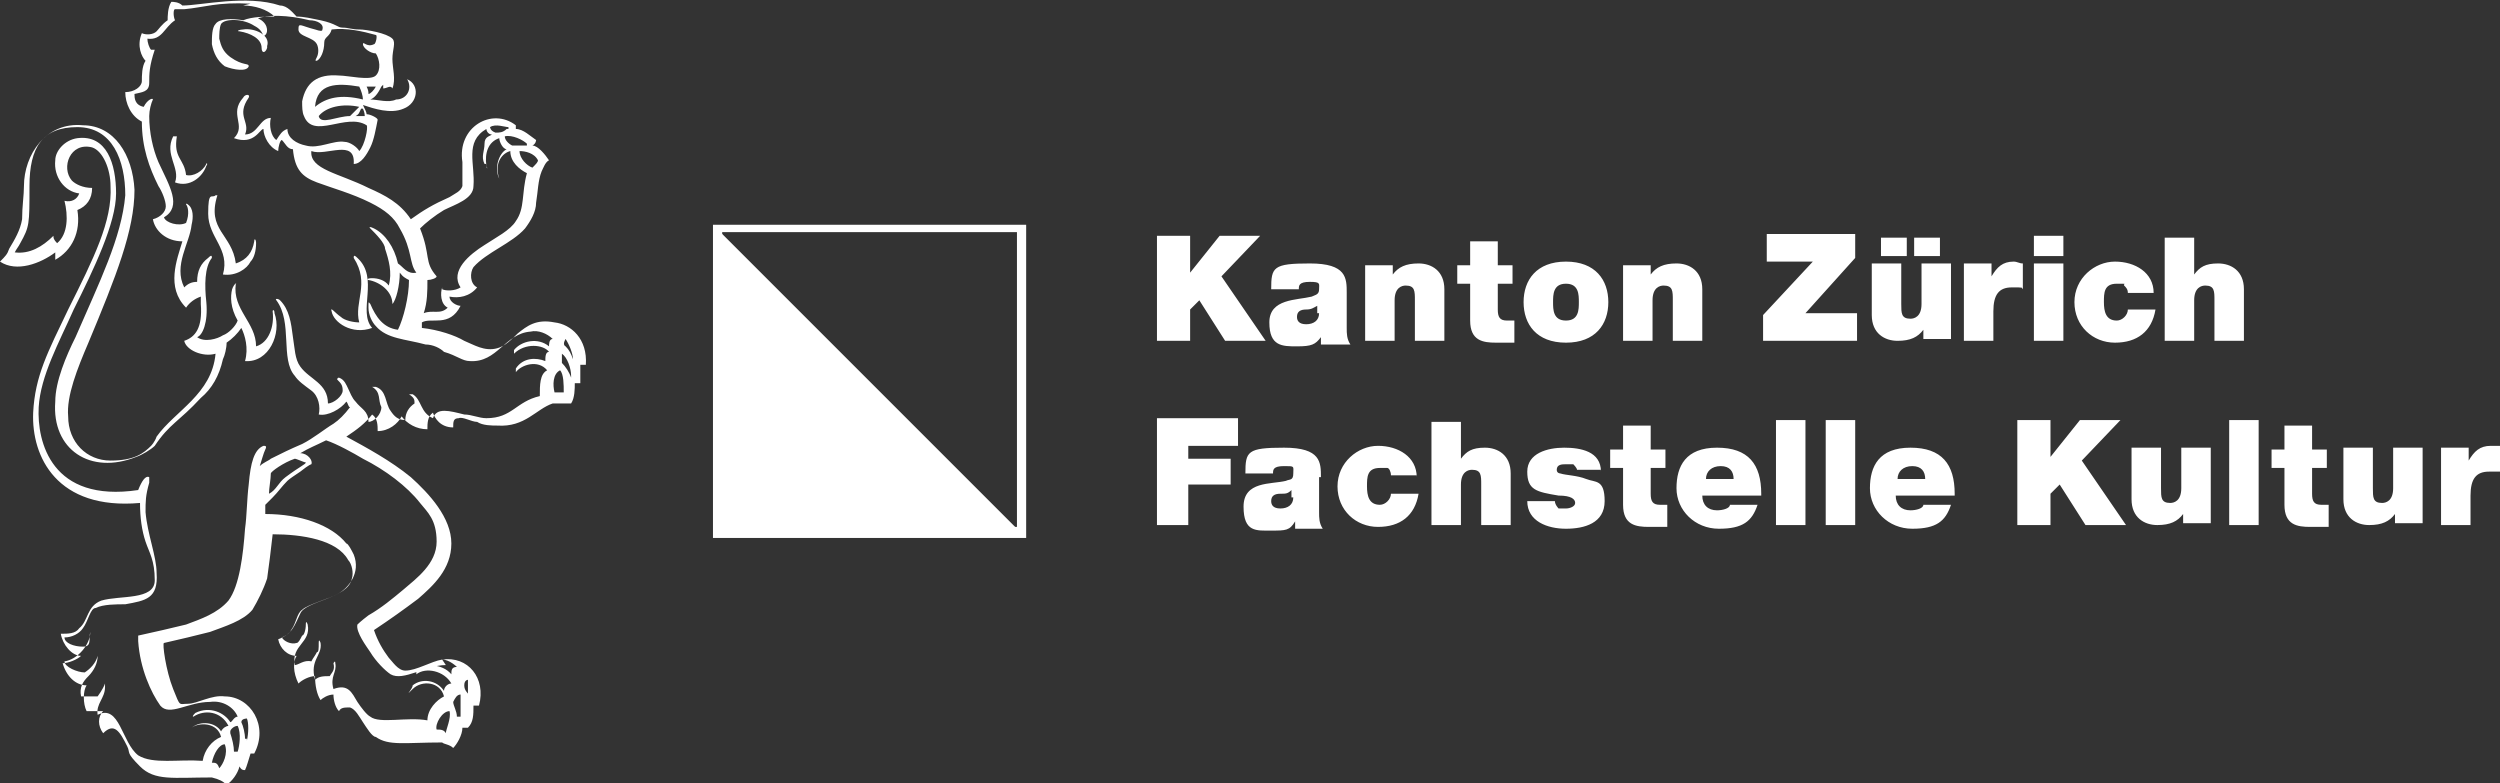
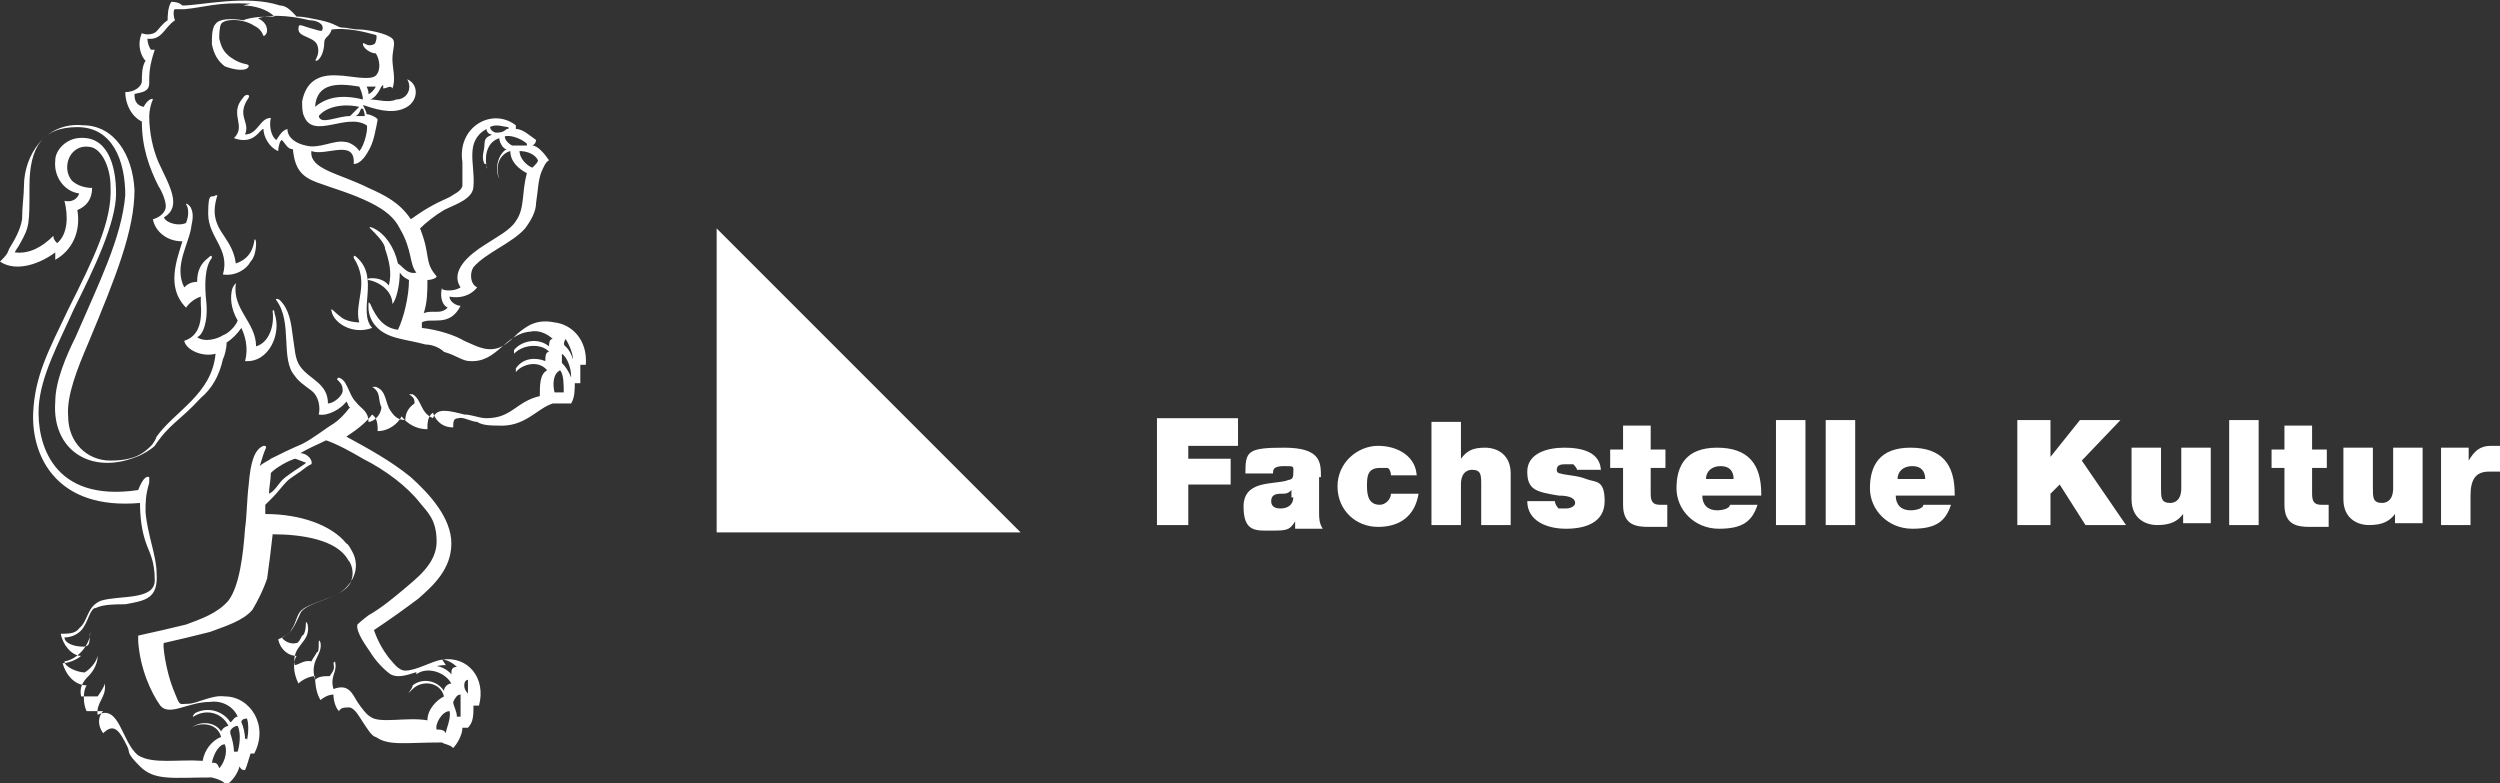
<svg xmlns="http://www.w3.org/2000/svg" id="Ebene_1" viewBox="0 0 135.7 42.5">
  <rect x="0" y="0" width="135.7" height="42.5" fill="#333333" stroke="none" />
  <defs>
    <style>      .st0 {        fill: #fff;      }    </style>
  </defs>
  <path class="st0" d="M62.7,28.5h1.8v-2.2h2.3v-1.4h-2.3v-.7h2.7v-1.5h-4.4v5.8h0ZM70.2,27c0,.4-.3.6-.7.6s-.5-.2-.5-.4c0-.3.2-.4.5-.4s.4,0,.6-.2v.4h0ZM71.7,25.9c0-.8,0-1.6-2-1.6s-2.1.2-2.1,1.4h1.5c0-.2,0-.4.6-.4s.5,0,.5.4-.2.3-.4.4c-.8.2-2.3,0-2.3,1.4s.7,1.3,1.5,1.3,1,0,1.3-.5h0v.4h1.5c-.2-.3-.2-.6-.2-.9v-1.9h0ZM76.9,25.9c0-1.1-1-1.7-2.1-1.7s-2.2.9-2.2,2.2,1,2.2,2.2,2.2,2-.6,2.2-1.8h-1.5c0,.3-.3.6-.6.6-.6,0-.7-.5-.7-1s0-1,.7-1,.3,0,.4,0,.2.2.2.4h1.4ZM77.7,28.5h1.6v-2.2c0-.7.4-.8.6-.8.5,0,.5.3.5.8v2.2h1.6v-2.8c0-1-.7-1.4-1.4-1.4s-1,.2-1.3.6h0v-2h-1.6v5.6h0ZM86.9,25.6c0-1.1-1.1-1.3-2-1.3s-2,.3-2,1.3.5,1.1,1.7,1.3c.7,0,.9.2.9.4s-.3.3-.5.3h-.4c0,0-.2-.2-.2-.4h-1.5c0,1.1,1.1,1.5,2.1,1.5s2.1-.3,2.1-1.5-.5-1-1-1.2-1.1-.2-1.4-.3c0,0-.2,0-.2-.2,0-.3.3-.3.5-.3h.4c0,0,.2.2.2.3h1.3ZM89.7,23.1h-1.6v1.3h-.7v1h.7v2c0,1.1.7,1.2,1.4,1.2h1v-1.2h-.4c-.4,0-.5-.2-.5-.6v-1.4h.8v-1h-.8v-1.3h0ZM92.6,26c0-.4.3-.7.8-.7s.7.3.7.7h-1.5ZM95.6,26.8c0-1.6-.7-2.5-2.4-2.5s-2.2,1-2.2,2.2,1,2.2,2.3,2.2,1.8-.4,2.1-1.3h-1.5c0,.2-.4.3-.7.3-.5,0-.8-.3-.8-.8h3.2ZM96.4,28.5h1.6v-5.7h-1.6v5.7h0ZM99.1,28.5h1.6v-5.7h-1.6v5.7h0ZM103,26c0-.4.3-.7.8-.7s.7.3.7.7h-1.5ZM106.1,26.8c0-1.6-.7-2.5-2.4-2.5s-2.2,1-2.2,2.2,1,2.2,2.3,2.2,1.8-.4,2.1-1.3h-1.5c0,.2-.4.3-.7.3-.5,0-.8-.3-.8-.8h3.2ZM109.5,28.5h1.8v-1.7l.5-.5,1.4,2.2h2.2l-2.4-3.5,2.1-2.2h-2.2l-1.6,2h0v-2h-1.8v5.7h0ZM120,24.3h-1.6v2.2c0,.7-.4.8-.6.8-.5,0-.5-.3-.5-.8v-2.2h-1.6v2.8c0,1,.7,1.4,1.4,1.4s1.1-.2,1.4-.6h0v.5h1.5v-4.1h0ZM121,28.5h1.6v-5.7h-1.6v5.7h0ZM125.6,23.1h-1.6v1.3h-.7v1h.7v2c0,1.1.7,1.2,1.4,1.2h1v-1.2h-.4c-.4,0-.5-.2-.5-.6v-1.4h.8v-1h-.8v-1.3h0ZM131.5,24.3h-1.6v2.2c0,.7-.4.8-.6.8-.5,0-.5-.3-.5-.8v-2.2h-1.6v2.8c0,1,.7,1.4,1.4,1.4s1.1-.2,1.4-.6h0v.5h1.5v-4.1h0ZM132.5,28.5h1.6v-1.6c0-.9.3-1.3,1-1.3s.5,0,.6,0v-1.4h-.5c-.6,0-.9.3-1.2.8h0v-.7h-1.5v4.2h0Z" />
-   <path class="st0" d="M62.8,18.5h1.8v-1.7l.5-.5,1.4,2.2h2.2l-2.4-3.5,2.1-2.2h-2.2l-1.6,2h0v-2h-1.8v5.7h0ZM71.6,17c0,.4-.3.6-.7.6s-.5-.2-.5-.4c0-.3.2-.4.5-.4s.4-.1.6-.2v.4h0ZM73.1,15.9c0-.8,0-1.6-2-1.6s-2.1.2-2.1,1.4h1.5c0-.2,0-.4.6-.4s.5.1.5.4-.2.3-.4.4c-.8.2-2.3.1-2.3,1.4s.7,1.3,1.5,1.3,1-.1,1.3-.5h0v.4h1.6c-.2-.3-.2-.6-.2-.9v-1.9h0ZM74.1,18.5h1.6v-2.2c0-.7.4-.8.6-.8.5,0,.5.3.5.8v2.2h1.6v-2.8c0-1-.7-1.4-1.4-1.4s-1.1.2-1.4.6h0v-.5h-1.5v4.1h0ZM81.4,13.1h-1.6v1.3h-.7v1h.7v2c0,1.1.7,1.2,1.4,1.2h1v-1.2h-.4c-.4,0-.5-.2-.5-.6v-1.4h.8v-1h-.8v-1.3h0ZM87.3,16.4c0-1.2-.7-2.2-2.3-2.2s-2.3,1-2.3,2.2.7,2.2,2.3,2.2,2.3-1,2.3-2.2h0ZM85.7,16.4c0,.4,0,1-.7,1s-.7-.6-.7-1,0-1,.7-1,.7.6.7,1h0ZM88.1,18.5h1.6v-2.2c0-.7.4-.8.6-.8.5,0,.5.3.5.8v2.2h1.6v-2.8c0-1-.7-1.4-1.4-1.4s-1.1.2-1.4.6h0v-.5h-1.5v4.1h0ZM95.7,18.5h5.1v-1.5h-2.8l2.7-3v-1.3h-4.8v1.5h2.5l-2.7,2.9v1.4h0ZM103.9,13.9h1.4v-1h-1.4v1h0ZM102.1,13.9h1.4v-1h-1.4v1h0ZM105.9,14.3h-1.6v2.2c0,.7-.4.8-.6.8-.5,0-.5-.3-.5-.8v-2.2h-1.6v2.8c0,1,.7,1.4,1.4,1.4s1.1-.2,1.4-.6h0v.5h1.5v-4.1h0ZM106.6,18.5h1.6v-1.6c0-.9.3-1.3,1-1.3s.5,0,.6.1v-1.4c-.2,0-.3-.1-.5-.1-.6,0-.9.3-1.2.8h0v-.7h-1.5v4.2h0ZM110.4,18.5h1.6v-4.2h-1.6v4.2h0ZM112,12.8h-1.6v1.1h1.6v-1.1h0ZM116.9,15.9c0-1.1-1-1.7-2.1-1.7s-2.2.9-2.2,2.2,1,2.2,2.2,2.2,2-.6,2.2-1.8h-1.5c0,.3-.3.6-.6.6-.6,0-.7-.5-.7-1s0-1,.7-1,.3,0,.4.1.2.2.2.4c0,0,1.4,0,1.4,0ZM117.5,18.5h1.6v-2.2c0-.7.4-.8.6-.8.5,0,.5.3.5.8v2.2h1.6v-2.8c0-1-.7-1.4-1.4-1.4s-1,.2-1.3.6h0v-2h-1.6v5.6h0Z" />
  <path class="st0" d="M20.7,4.7c-.1.2-.3.6-.6.7.4,0,1,.2,1.4,0,.6,0,.9-.6.6-1.1h0c.7.3.6,1.3-.2,1.6-.7.3-1.6,0-2.2-.2.1.2.2.4.2.5.2,0,.6.2.6.3-.1.5-.2,1.1-.4,1.5-.2.4-.5.9-.9.9.1-1.4-1.5-.4-2.3-.7-.1,1,1.5,1.2,3.1,2,.9.4,1.7.8,2.3,1.7.7-.5,1.2-.8,2.1-1.2.3-.2.6-.3.7-.6v-1.3c-.3-1.9,1.6-3,2.9-2v.2c.4,0,.8.4,1.1.6,0,0,0,.2-.2.3.3,0,.7.5.9.8-.2.1-.3.4-.4.6-.2.5-.2,1.1-.3,1.7,0,.5-.3,1-.6,1.4-.7.8-2.1,1.3-2.8,2.1-.2.3-.2.9.2,1.1-.4.5-1,.6-1.5.5,0,.3.4.5.6.5-.6,1.2-1.6.6-2.1.9v.3c.9.1,1.8.4,2.3.7.5.2,1.1.6,1.8.4.4-.1.8-.5,1.1-.8.5-.4,1-.8,2-.6.9.1,1.8.9,1.7,2.3h-.3v1h-.3c0,.3,0,.8-.2,1.1h-1c-.9.3-1.5,1.3-3,1.2-.3,0-.8,0-1.1-.2-.3,0-.8-.3-1-.2-.3,0-.3.2-.3.5-.7,0-1-.5-1.1-.8-.3.2-.3.6-.3.9-.6,0-1.1-.3-1.4-.7-.2.4-.7.8-1.3.8,0-.3,0-.7-.3-.9-.4.5-.8.8-1.4,1.2,1.1.6,2.4,1.3,3.5,2.2,1,.9,2.2,2.2,2.2,3.6s-1,2.3-1.8,3c-.8.6-1.5,1.1-2.4,1.7q-.1,0,0,0c.2.6.5,1.1.8,1.5.2.2.5.7.9.7.6,0,1.4-.5,2-.6,1.4-.2,2.4,1,2,2.5h-.3c0,.5,0,.9-.3,1.2h-.3c0,.4-.3.9-.5,1.1-.2-.2-.5-.2-.6-.3-2,0-2.9.2-3.6-.3-.2,0-.5-.5-.7-.8s-.4-.7-.7-.8c-.3,0-.5,0-.6.2-.2-.2-.3-.6-.3-.9-.3,0-.6.2-.7.3-.2-.3-.3-.8-.3-1.3-.3,0-.7.2-.9.4-.3-.6-.3-1.2-.1-1.5-.5,0-.9-.4-1-.9.8-.3.9-.8,1.2-1.4.3-.7,2.6-.8,2.8-1.9.1-.3,0-.8-.2-1-.6-1.1-2.5-1.4-4.1-1.4-.1.9-.2,1.7-.3,2.4-.2.6-.5,1.2-.8,1.7-.5.6-1.5.9-2.3,1.2-.8.2-1.6.4-2.5.6-.1,0,.1,1.5.5,2.5s.3.8.8.8,1.3-.5,2-.4c1.4,0,2.4,1.6,1.6,3.1h-.2c-.1.3-.2.7-.3.9-.1,0-.2,0-.3-.2-.1.4-.4.8-.7,1-.2-.2-.4-.3-.8-.4-2.1,0-3.1.2-3.9-.6s-.5-.7-.7-1.1c-.4-.8-.7-1.3-1.3-.7-.3-.4-.3-.9,0-1.2h-.9c-.2-.4-.2-1.1,0-1.4-.6,0-1.1-.5-1.3-1.2.3,0,.8-.2,1-.4-.5,0-1-.6-1.1-1.2.4,0,.8,0,1-.3.5-.4.4-1.2,1.2-1.5,1-.3,2.9,0,2.9-1.1s-.3-1.5-.5-2.1-.3-1.3-.3-2.1c-4.5.4-5.9-2.5-5.8-4.9.1-2,.8-3.3,1.9-5.6,1.4-2.8,2.4-4.8,2.3-6.7,0-.9-.4-1.9-1-2.1-1.2-.3-1.7,1.1-1.1,1.8.2.2.6.4,1.1.4,0,.6-.3,1-.8,1.2.2,1.2-.3,2.2-1.2,2.7,0-.1,0-.2,0-.4C2.2,14.3.9,14.8,0,14.2c.3-.3.4-.4.5-.7.3-.5.6-1,.7-1.6,0-.7.1-1.3.1-1.8,0-1.7,1.2-3.5,3.2-3.3,1.7,0,2.7,1.6,2.8,3.5,0,2.2-1,4.7-2.5,8.3-.6,1.4-1.2,2.9-1.1,4,0,1.4,1,2.4,2.3,2.4s1.8-.4,2.2-.8c0,0,.2-.2.3-.5,1-1.4,3-2.3,3.2-4.5-.7.2-1.6-.2-1.7-.7.6-.2,1-.7.9-2v-.4c-.3.1-.6.3-.8.6-1.1-1.1-.5-2.6-.2-3.6-.9,0-1.5-.6-1.6-1.2.4-.1.7-.4.7-.7s-.2-.8-.4-1.1c-.5-1-.9-2.1-.9-3.5-.6-.3-.9-1-.9-1.6.5,0,.9-.3.9-.6s0-.8.2-1.1c-.2-.2-.5-.8-.2-1.5.2.1.6.1.8-.1.1-.1.3-.4.6-.6,0-.2,0-.7.2-1,.1,0,.4,0,.6.2,1,0,3.5-.6,5.3,0,.4,0,.7.4.9.6.4,0,.8.1,1.3.2.9.2.9.4,1.2.4s.5.1.9.1,1.5.2,1.8.5c.2.2,0,.6,0,1.1s.2,1.1,0,1.6c-.1-.2-.3,0-.5,0h0v-.2ZM13.6.2c-1.8-.1-2.5.2-3.6.3-.2,0-.4,0-.5,0-.1,0-.1.4,0,.6-.6.4-.7,1.1-1.5,1,0,.2.1.5.2.6.1,0,.3,0,.2,0-.3.9-.3,1.3-.3,1.8s-.4.5-.8.6c0,.2,0,.6.5.7.2-.4.5-.5.5-.4-.1.2-.2.6-.2.9,0,.9.2,1.8.5,2.5.6,1.3,1.3,2.4.3,3,.1.3.8.5,1.2.3.2-.5.1-.9,0-1,0,0,0-.1.1,0,.3.2.3.7.2,1.1-.1,1-1,2.2-.4,3.4.2-.2.4-.3.7-.3,0-.6.2-1,.6-1.3.2-.2.2-.1.2,0-.4.5-.4,1.5-.3,2.4.1,1.1-.2,1.8-.5,1.9.4.3,1.1.1,1.4-.1.3-.1.7-.5.8-.8-.4-.7-.4-1.3-.3-1.7.1-.3.3-.4.2-.3-.2,1.4,1.1,2.1,1.1,3.4.7-.2,1-1.1.9-1.9,0-.1.1-.1.1.1.4,1.1-.3,2.7-1.6,2.6.2-.7,0-1.4-.2-1.8-.2.3-.5.6-.8.8,0,.3-.1.7-.2.9-.2.9-.6,1.6-1.2,2.1-1.2,1.3-1.7,1.4-2.5,2.6-.2.2-.7.5-1,.6-2.5,1-4.6-.4-4.4-3,0-1.1.6-2.5,1.1-3.5,1.3-3,2.5-5.4,2.7-7.7,0-1.9-.7-3.7-2.6-3.7s-2.6,1.1-2.6,3.2,0,2.2-.5,3.1c-.1.2-.2.3-.3.5.8.1,1.5-.3,2.1-.9,0,.1,0,.2.2.4.6-.5.6-1.5.4-2.3.4.1.7-.1.8-.4-.8-.1-1.4-.9-1.3-1.8,0-.5.5-1.1,1.2-1.2,1.6-.2,2.1,1.4,2.1,3s-1.2,4.1-2.3,6.3c-.8,1.8-1.8,3.6-1.9,5.3-.1,1.9.7,5.2,5.4,4.5.2-.5.4-.8.6-.7v.3c-.2.7-.2,1-.2,1.6.1,1.2.6,2.4.6,3.3.1,1.4-.6,1.5-1.7,1.7-.5,0-1.2,0-1.6.2-.3,0-.4.7-.7,1.1-.2.3-.6.5-1,.5,0,.3.5.5,1,.5s.3-.4.4-.8h0c0,.7-.7,1.5-1.4,1.6,0,.3.7.6,1.1.6.3-.2.6-.5.7-.9h0c0,.4-.2.8-.5,1.1s-.5.6-.4,1.1h.9c0,0,.3-.4.4-.7,0,0,0,0,0,.2,0,.6-.5.9-.4,1.5,1.2-.6,1.3,1.5,2.2,2.2.8.5,2.2.2,3.5.3.1-.6.5-1.1,1-1.3-.2-.8-1.2-.8-1.6-.5q-.1,0,0,0c.5-.4,1.3-.3,1.6.2.1-.2.3-.3.4-.3-.4-.8-1.3-.9-1.9-.5q-.1,0,.1-.2c.8-.4,1.6,0,1.9.5.1,0,.2-.3.4-.3-.2-.5-.8-.9-1.5-.8-1.2,0-2.2.8-2.7.2-.5-.7-1.1-2-1.2-3.5,0,0,0-.2,0-.3.9-.2,1.8-.4,2.6-.6.8-.3,1.7-.6,2.3-1.3.6-.8.8-2.5.9-3.9.1-.7.1-1.6.2-2.4.1-1.2.3-1.9.8-2.1.1,0,.2,0,.1.2s-.2.6-.3.9c.2-.2.5-.3.6-.4.6-.3,1-.5,1.7-.8.6-.3,1.2-.8,1.7-1.1.3-.2.6-.5.9-.9-.1,0-.1-.2-.2-.3-.3.4-1,.8-1.5.7.1-.4,0-1-.4-1.3s-.7-.5-.9-.8c-.8-.9-.1-2.9-1-4.1-.1-.1.1-.1.2,0,.5.5.6,1.2.7,2,.1.6.1,1.2.4,1.6.5.7,1.5.9,1.5,2,.3,0,.8-.4.8-.7s-.1-.4-.3-.6c0,0,0-.1.1-.1.3.1.4.4.5.6s.2.5.4.7c.3.4.7.5.7,1.1.3,0,.7-.4.7-.8-.2-.4,0-.8-.5-1.1-.1,0,0,0,.2,0,.6.2.5.9.8,1.3.2.3.4.5.8.5,0-.4.2-.7.5-.9,0-.2,0-.3-.3-.5h.2c.5.3.4,1,1.1,1.3.2-.6.9-.4,1.7-.2.4,0,.8.2,1.2.2,1.4,0,1.6-.9,2.9-1.2,0-.6,0-1.2.4-1.4-.5-.6-1.4-.3-1.7.1,0,.1,0-.1,0-.2.4-.6,1.1-.6,1.6-.4,0-.2,0-.5.2-.5-.3-.4-1.3-.5-1.9.1,0,.1,0-.1,0-.2.4-.5,1.3-.7,1.9-.2,0-.1,0-.4.2-.4-.3-.3-.8-.5-1.2-.4-1.4.1-1.8,1.7-3.3,1.6-.4,0-.7-.3-1.4-.5-.2-.2-.6-.4-1-.4-1.1-.3-2.1-.3-2.7-1-.2-.2-.4-.6-.4-1s0-.3.1-.2c.3.7.7,1.3,1.5,1.4.3-.6.6-1.8.6-2.7-.4-.2-.4-.3-.5-.4,0,.7-.2,1.5-.4,1.7,0-.7-.7-1.2-1.3-1.3-.1,0-.1-.1.2-.1s.7.1.9.4c.2-.7,0-1.4-.2-2,0-.3-.5-.8-.8-1.1-.1-.1,0-.1.2,0,.6.3,1.1,1,1.3,1.9.3.2.5.6,1,.5-.4-.5-.2-1.2-.9-2.4-.3-.6-.8-1-1.6-1.4-1-.5-2.1-.8-2.9-1.1s-1.2-.7-1.3-1.8c-.3,0-.4-.3-.6-.5-.1,0-.2.4-.2.6-.5-.2-.8-.8-.8-1.2-.2,0-.5.9-1.6.5.7-.7-.3-1.3.5-2.2.1-.2.4-.2.3,0-.7,1,.1,1.3-.2,2,.7,0,.8-.9,1.4-.9-.1.4,0,1,.3,1.2.2-.3.3-.5.6-.6,0,.5.5.8,1,.9.7.2,1.5-.3,2.1-.2.3,0,.7.3.8.5.3-.3.5-1.3.4-1.4-1.1-.7-2.9.8-3.4-.5-.1-.2-.1-.5-.1-.8.2-1,.8-1.5,2-1.4.5,0,1.7.3,2,0s.2-.9,0-1.2c-.3,0-.7-.3-.7-.5s.2.2.6,0c.1,0,.2-.5.1-.5-.7-.2-1.6-.4-2.4-.3-.1.4-.4.4-.4.7,0,.5-.2.9-.4,1-.1,0-.1,0,0-.2s.1-.5,0-.7c-.2-.4-1-.4-1-.8s.1-.2.9,0c.3.1.4.1.4,0,.1-.3-.3-.5-.7-.5-1.2-.3-2.3-.3-2.8-.1.5.2.6.7.4.9s0-.2-.6-.5c-.6-.4-1.6-.4-1.8-.1-.1.2-.1.6-.1.8.1.4.2.7.6,1,.7.5,1,.3,1,.5-.1.3-.8.2-1.3,0-.4-.3-.6-.7-.7-1.2,0-.4,0-.9.2-1.1.2-.3.9-.3,1.5-.2.5-.2,1.2-.2,1.7-.2-.4-.4-1.1-.6-1.7-.6h0ZM17.1,5.8c.6-.5,1.4-.7,2.6-.4,0-.2-.1-.5-.2-.7-1.2-.2-2.3-.2-2.4,1.1h0ZM19.9,4.7c.1.2.1.3.1.4h0c.1,0,.3-.2.4-.4h-.5ZM17.3,6.3c.1.5,1,0,1.7,0l.5-.5c-.9-.2-1.8,0-2.2.5h0ZM19.7,5.9h-.1c-.1.2-.1.3-.3.4h.5c0-.2-.1-.4-.1-.4h0ZM27.6,6.9c-.2,0-.7-.2-1,0,0,0,0,.2.3.3.2,0,.4,0,.6-.2h.1ZM26.3,8.9c-.2-.4,0-.7,0-1.1s.3-.4.4-.5c-.2,0-.3-.2-.3-.3-1.2.7-.6,1.9-.7,3.1,0,.7-1,1-1.6,1.3-.5.3-1,.7-1.3,1,.6,1.5.2,1.8.9,2.6,0,.1-.3.2-.5.2,0,.6,0,1.2-.2,1.8.5-.2.9.1,1.3-.3-.4-.2-.4-.8-.3-1.1,0-.1,0-.2,0-.1v.2c.2.1.7.1,1-.1-.6-.9.5-1.8,1.3-2.3.6-.4,1.4-.8,1.7-1.3.5-.7.3-1.5.6-2.6-.4-.2-.9-.6-.9-1.2-.4.1-.9.6-.6,1.5,0,.2,0,.1,0,0-.3-.6,0-1.4.4-1.6-.2,0-.4-.4-.4-.6-.6.2-.8.8-.7,1.5.1.2,0,.2,0-.1h0ZM28.6,7.8c-.2-.2-.8-.5-1.2-.4,0,.2.2.4.4.5.2,0,.5,0,.8,0h0ZM29.2,8.7c-.2-.4-.7-.5-1-.5,0,.4.4.8.7.9.2-.2.3-.3.3-.4h0ZM30.7,18.8c.2.2.3.4.4.7h0c0-.3-.2-.8-.4-1.1,0,0-.2.3,0,.4h0ZM31,20.4c0-.4-.2-1-.5-1.2v.5c.2.2.4.5.5.8h0ZM30.4,20.1c-.4.2-.4.8-.3,1.2h.5c0-.4,0-1-.2-1.2h0ZM24.2,36.1c-1.1,0-2.3.9-3,.5-.3-.2-.8-.7-1.1-1.2-.2-.3-.8-1.1-.7-1.5,0,0,.2-.2.6-.5.7-.4,1.3-.9,1.9-1.4.7-.6,1.8-1.4,1.8-2.6s-.5-1.6-.9-2.1c-.7-.9-1.9-1.8-3.1-2.4-.5-.3-1.4-.8-2-1-.6.3-.9.4-1.4.7.4,0,.7.4.6.6,0,0-.1,0-.6.4-.3.2-.6.4-.7.5-.3.3-.5.6-.8.9-.2.2-.3.3-.4.4v.5c1.9,0,3.6.6,4.4,1.6.1,0,.3.4.4.6.4,1-.3,1.8-.8,2.1s-1.7.6-2,.9c-.3.2-.3.7-.6,1.1-.1.2-.3.3-.5.4.1.2.5.4.8.3.1,0,.2-.2.3-.4.1,0,.2-.3.2-.6s.1,0,.1,0c.2,1-.9,1.1-.7,2.2.2,0,.5-.3.9-.2.1-.2.2-.3.3-.5.1,0,.1-.2.1-.5s.1,0,.1,0c.1.7-.6.9-.3,2,.2-.2.5-.2.8-.2.1-.2.3-.3.2-.7,0,0,.1-.2.1,0,.1.5-.3.7-.1,1.4.8-.3,1,.2,1.3.7.2.3.5.7.7.8.5.4,2,0,3.1.2,0-.6.5-1.1.9-1.3-.2-.8-1.2-.9-1.7-.4s0,0,0-.2c.5-.4,1.3-.3,1.7.3,0-.2.2-.4.4-.4-.4-.7-1.4-.9-1.9-.5v-.2c.4-.4,1.4-.4,1.9.2,0-.2,0-.4.3-.4,0,0-.4-.4-.8-.4h0l.2.3ZM16,24.9c-.6.2-1.3.7-1.3.8,0,.3-.1.8-.1,1.1.4-.2.5-.6.9-.9.8-.6,1.1-.7,1.1-.8-.1,0-.5-.2-.6-.2h0ZM25.4,37.8v-.9s-.2,0-.2.3.2.4.3.6h0ZM24.6,38.1c0,.2.2.5.2.8h.2v-1.2c-.2,0-.3.2-.4.4h0ZM23.7,39.6c.2,0,.4,0,.5.2,0-.2.3-.8.2-1.2-.4,0-.8.7-.7,1h0ZM13.4,40.2c.1-.4.1-1,0-1.2,0,0-.3,0-.3.2.1.2.2.6.2.9s0,.2,0,0h.1ZM12.5,39.8c.1.3.2.7.2,1h.2c.1-.3.2-1,0-1.4-.2,0-.4.2-.4.3h0ZM11.5,41.4c.2,0,.3,0,.4.3.2-.2.5-.8.3-1.3-.3,0-.6.5-.7,1h0Z" />
-   <path class="st0" d="M14.5,2.6c-.1.3-.3.3-.3,0,0-.5-.6-.8-1.2-.9-.2,0,0-.1.2-.1.6-.1,1.5.3,1.3.9h0Z" />
-   <path class="st0" d="M9.6,7.4c-.2,1.2.4,1.2.5,2.1.4.1.9-.2,1.1-.6,0-.1.1,0,0,.1-.2.6-.9,1.2-1.7.9.3-.8-.6-1.5-.1-2.5h.2Z" />
  <path class="st0" d="M11.7,10.6c0,0,.1,0,.1,0-.6,1.9.8,2.1,1,3.7.6-.2.9-.6,1-1.2,0-.2.1-.1.1.1,0,.4-.1.8-.3,1-.2.4-.8.8-1.5.7.4-1.4-.8-2-.8-3.3s.2-.8.4-1h0Z" />
  <path class="st0" d="M19.2,14c0-.1,0-.2.2,0,1.2,1.1,0,2.9.8,3.8-1.1.4-2.1-.3-2.2-.9-.1-.3.2.1.5.3.2.2.7.3,1,.3-.3-1.1.6-2.1-.3-3.5h0Z" />
  <polygon class="st0" points="38.9 12.4 38.9 28.9 55.4 28.9 38.9 12.4" />
-   <path class="st0" d="M39.2,12.6h16v16h-16V12.6h0ZM38.7,29.2h17V12.2h-17v17h0Z" />
</svg>